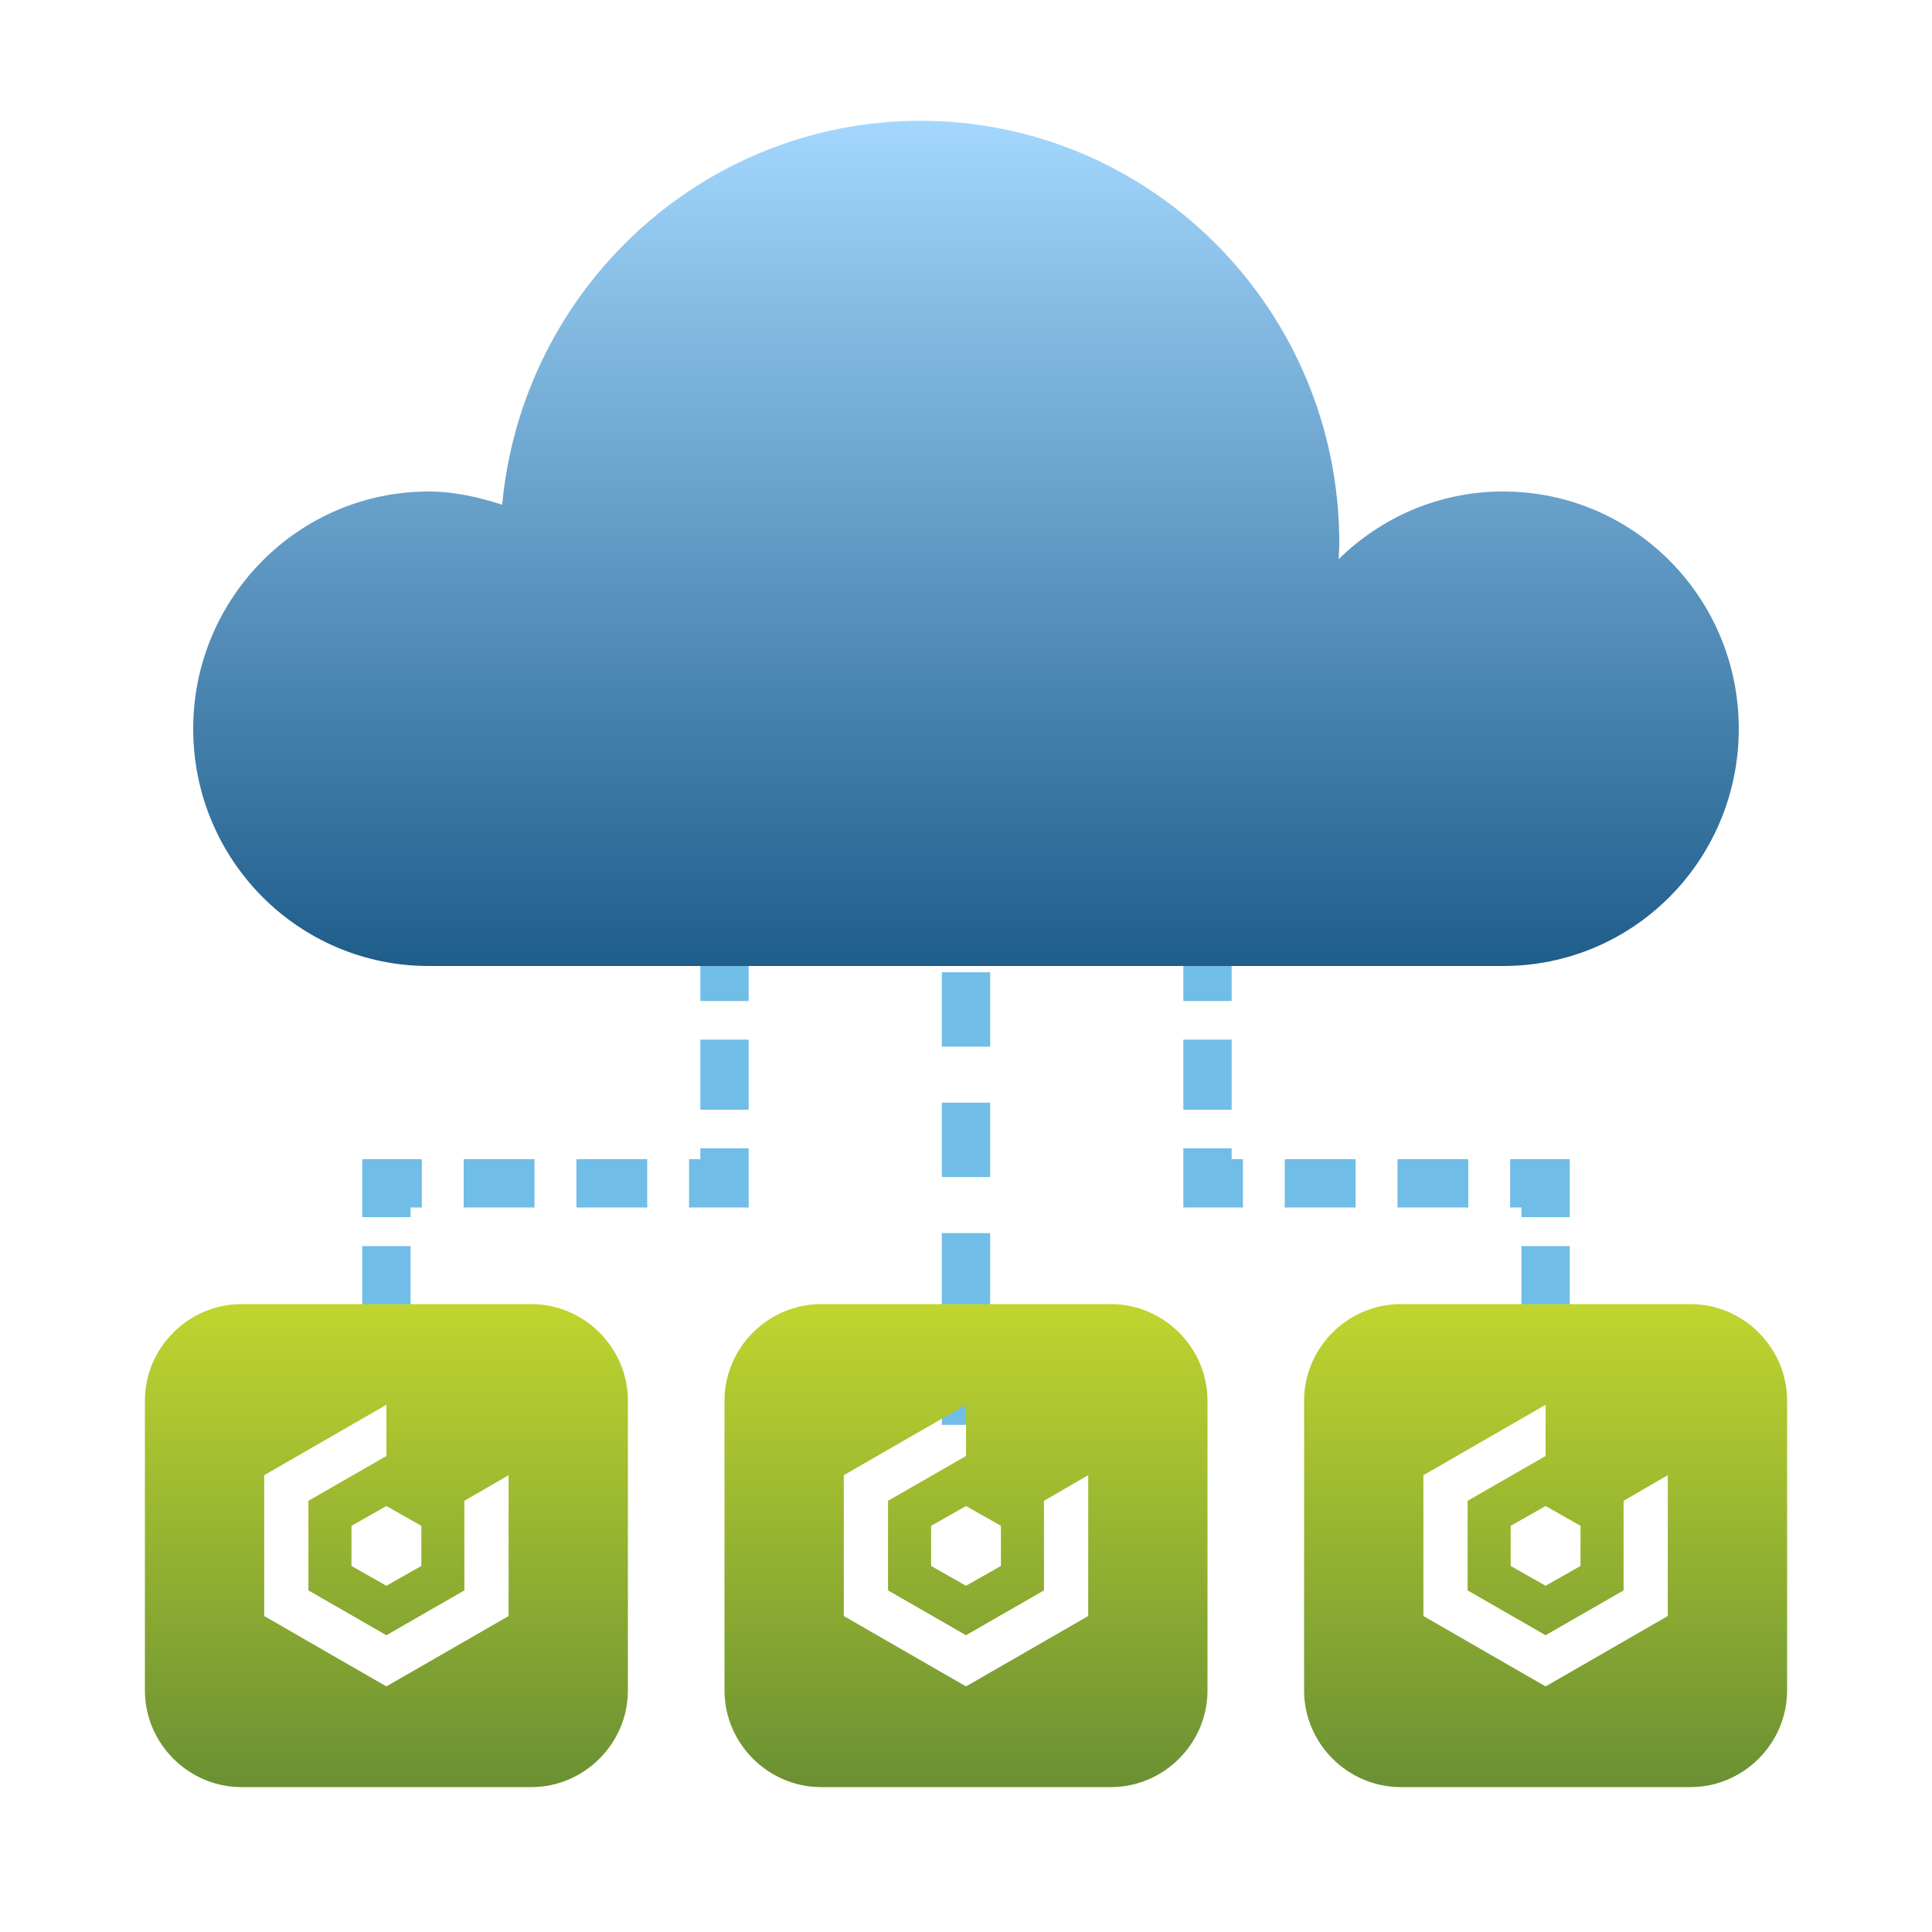
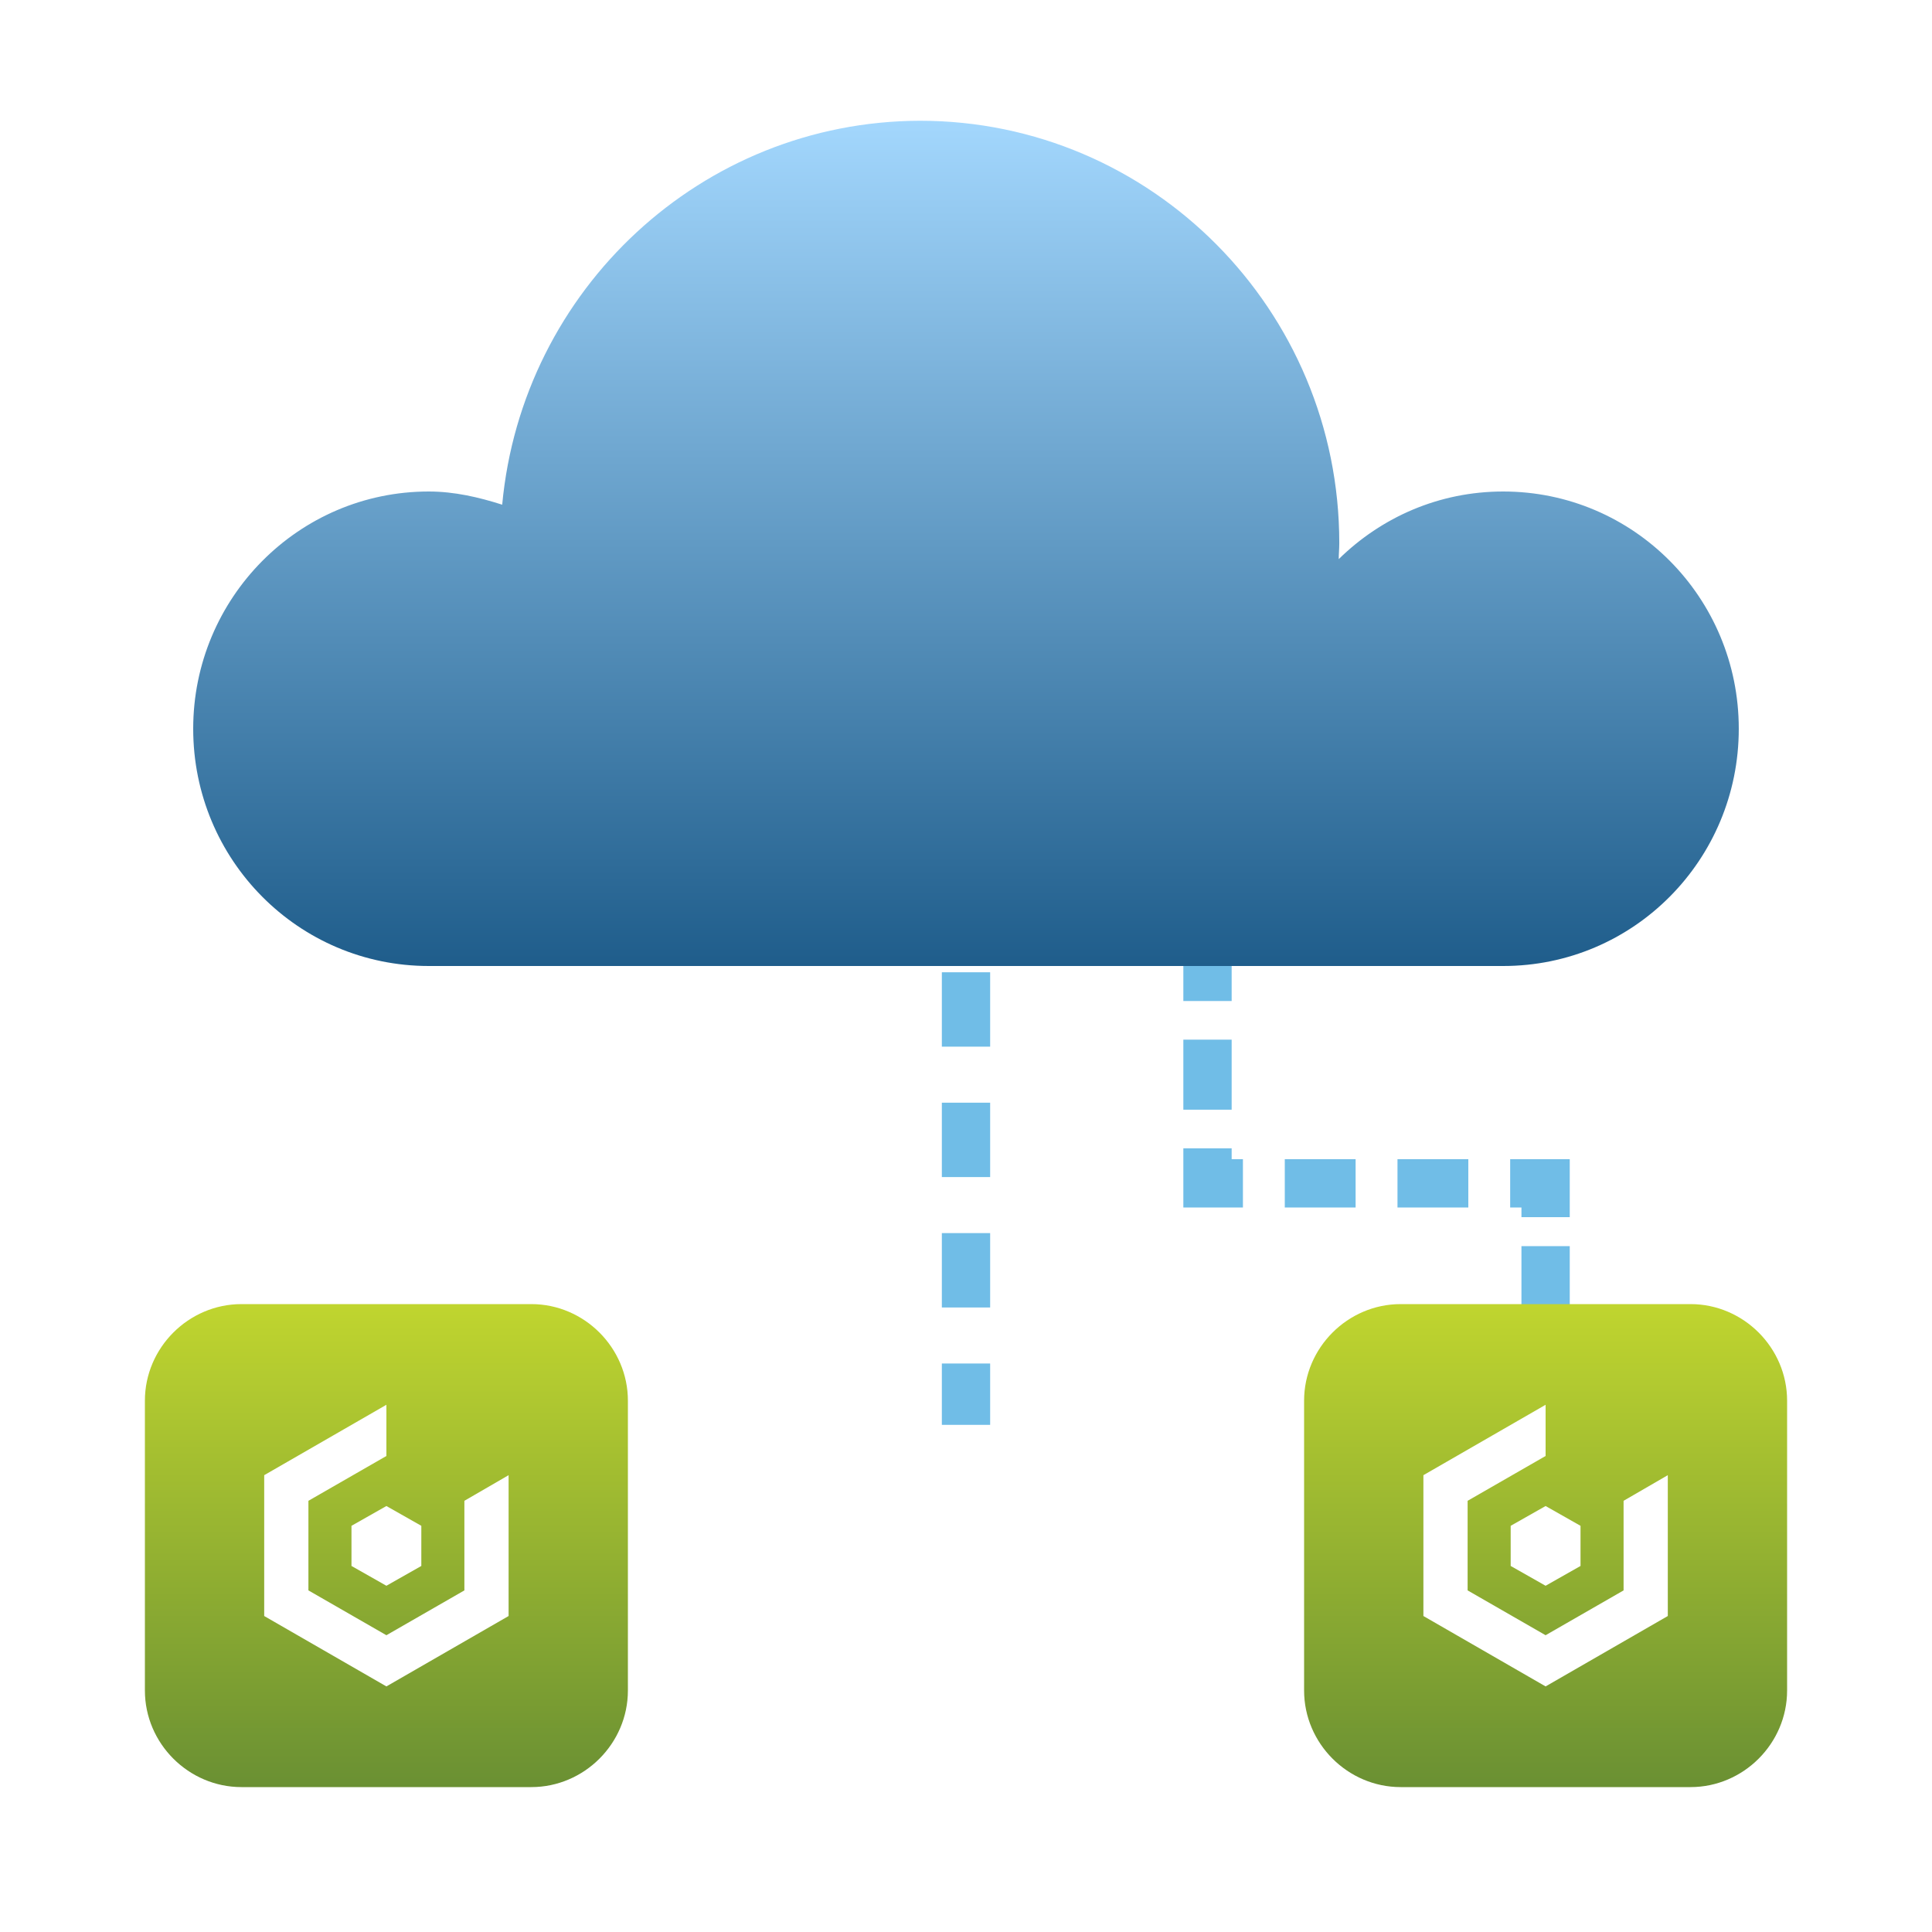
<svg xmlns="http://www.w3.org/2000/svg" width="80" height="80" viewBox="0 0 80 80" fill="none">
  <path d="M41 31V30H39V31H41ZM39 58V59H41V58H39ZM39 31.54V32.54H41V31.54H39ZM41 35.86V34.86H39V35.86H41ZM39 36.94V37.94H41V36.94H39ZM41 41.26V40.26H39V41.26H41ZM39 42.34V43.34H41V42.34H39ZM41 46.66V45.66H39V46.66H41ZM39 47.74V48.74H41V47.74H39ZM41 52.06V51.06H39V52.06H41ZM39 53.14V54.14H41V53.14H39ZM41 57.46V56.46H39V57.46H41ZM39 31V31.54H41V31H39ZM39 35.86V36.94H41V35.86H39ZM39 41.26V42.34H41V41.26H39ZM39 46.66V47.74H41V46.66H39ZM39 52.06V53.14H41V52.06H39ZM39 57.46V58H41V57.46H39Z" fill="#70BDE7" />
  <path d="M51 31V30H49V31H51ZM63 57V58H65V57H63ZM50 49H49V50H50V49ZM64 49H65V48H64V49ZM49 31.45V32.45H51V31.45H49ZM51 35.05V34.05H49V35.05H51ZM49 35.95V36.95H51V35.95H49ZM51 39.55V38.55H49V39.55H51ZM49 40.45V41.45H51V40.45H49ZM51 44.05V43.05H49V44.05H51ZM49 44.95V45.95H51V44.95H49ZM51 48.55V47.55H49V48.55H51ZM50.467 50H51.467V48H50.467V50ZM54.2 48H53.2V50H54.2V48ZM55.133 50H56.133V48H55.133V50ZM58.867 48H57.867V50H58.867V48ZM59.8 50H60.8V48H59.8V50ZM63.533 48H62.533V50H63.533V48ZM63 49.4V50.4H65V49.4H63ZM65 52.6V51.6H63V52.6H65ZM63 53.4V54.4H65V53.4H63ZM65 56.6V55.6H63V56.6H65ZM49 31V31.45H51V31H49ZM49 35.05V35.95H51V35.05H49ZM49 39.55V40.45H51V39.55H49ZM49 44.05V44.95H51V44.05H49ZM49 48.55V49H51V48.55H49ZM50 50H50.467V48H50V50ZM54.2 50H55.133V48H54.2V50ZM58.867 50H59.8V48H58.867V50ZM63.533 50H64V48H63.533V50ZM63 49V49.4H65V49H63ZM63 52.6V53.4H65V52.6H63ZM63 56.6V57H65V56.6H63Z" fill="#70BDE7" />
-   <path d="M29 31V30H31V31H29ZM17 57V58H15V57H17ZM30 49H31V50H30V49ZM16 49H15V48H16V49ZM31 31.45V32.45H29V31.45H31ZM29 35.05V34.05H31V35.05H29ZM31 35.95V36.95H29V35.95H31ZM29 39.55V38.55H31V39.55H29ZM31 40.45V41.45H29V40.45H31ZM29 44.05V43.05H31V44.05H29ZM31 44.95V45.95H29V44.95H31ZM29 48.55V47.55H31V48.55H29ZM29.533 50H28.533V48H29.533V50ZM25.8 48H26.8V50H25.8V48ZM24.867 50H23.867V48H24.867V50ZM21.133 48H22.133V50H21.133V48ZM20.2 50H19.2V48H20.2V50ZM16.467 48H17.467V50H16.467V48ZM17 49.4V50.4H15V49.4H17ZM15 52.6V51.6H17V52.6H15ZM17 53.4V54.4H15V53.4H17ZM15 56.6V55.6H17V56.6H15ZM31 31V31.45H29V31H31ZM31 35.05V35.95H29V35.05H31ZM31 39.55V40.45H29V39.55H31ZM31 44.05V44.95H29V44.05H31ZM31 48.55V49H29V48.55H31ZM30 50H29.533V48H30V50ZM25.8 50H24.867V48H25.8V50ZM21.133 50H20.2V48H21.133V50ZM16.467 50H16V48H16.467V50ZM17 49V49.4H15V49H17ZM17 52.6V53.4H15V52.6H17ZM17 56.6V57H15V56.6H17Z" fill="#70BDE7" />
  <path d="M17.755 40H62.244C67.64 40 71.999 35.61 71.999 30.176C71.999 24.742 67.64 20.352 62.244 20.352C59.581 20.352 57.201 21.42 55.434 23.152C55.434 22.939 55.457 22.725 55.457 22.488C55.457 12.831 47.681 5 38.091 5C29.042 5.024 21.62 12 20.795 20.898C19.829 20.59 18.816 20.352 17.755 20.352C12.359 20.352 8 24.766 8 30.176C8 35.61 12.359 40 17.755 40Z" fill="url(#paint0_linear_1685_6195)" />
  <path d="M22 54H10C7.807 54 6 55.807 6 58V70C6 72.193 7.807 74 10 74H22C24.193 74 26 72.193 26 70V58C26 55.807 24.193 54 22 54ZM21.06 66.916L16 69.831L10.94 66.916V61.084L16 58.169V60.289L12.771 62.145V65.855L16 67.711L19.229 65.855V62.145L21.06 61.084V66.916ZM17.446 63.181V64.843L16 65.663L14.554 64.843V63.181L16 62.361L17.446 63.181Z" fill="url(#paint1_linear_1685_6195)" />
-   <path d="M46 54H34C31.807 54 30 55.807 30 58V70C30 72.193 31.807 74 34 74H46C48.193 74 50 72.193 50 70V58C50 55.807 48.193 54 46 54ZM45.06 66.916L40 69.831L34.94 66.916V61.084L40 58.169V60.289L36.771 62.145V65.855L40 67.711L43.229 65.855V62.145L45.06 61.084V66.916ZM41.446 63.181V64.843L40 65.663L38.554 64.843V63.181L40 62.361L41.446 63.181Z" fill="url(#paint2_linear_1685_6195)" />
  <path d="M70 54H58C55.807 54 54 55.807 54 58V70C54 72.193 55.807 74 58 74H70C72.193 74 74 72.193 74 70V58C74 55.807 72.193 54 70 54ZM69.06 66.916L64 69.831L58.94 66.916V61.084L64 58.169V60.289L60.771 62.145V65.855L64 67.711L67.229 65.855V62.145L69.06 61.084V66.916ZM65.446 63.181V64.843L64 65.663L62.554 64.843V63.181L64 62.361L65.446 63.181Z" fill="url(#paint3_linear_1685_6195)" />
  <defs>
    <linearGradient id="paint0_linear_1685_6195" x1="40" y1="5" x2="40" y2="40" gradientUnits="userSpaceOnUse">
      <stop stop-color="#A3D7FD" />
      <stop offset="1" stop-color="#1F5D8B" />
    </linearGradient>
    <linearGradient id="paint1_linear_1685_6195" x1="16" y1="54" x2="16" y2="74" gradientUnits="userSpaceOnUse">
      <stop stop-color="#C0D52F" />
      <stop offset="1" stop-color="#6A9033" />
    </linearGradient>
    <linearGradient id="paint2_linear_1685_6195" x1="40" y1="54" x2="40" y2="74" gradientUnits="userSpaceOnUse">
      <stop stop-color="#C0D52F" />
      <stop offset="1" stop-color="#6A9033" />
    </linearGradient>
    <linearGradient id="paint3_linear_1685_6195" x1="64" y1="54" x2="64" y2="74" gradientUnits="userSpaceOnUse">
      <stop stop-color="#C0D52F" />
      <stop offset="1" stop-color="#6A9033" />
    </linearGradient>
  </defs>
</svg>